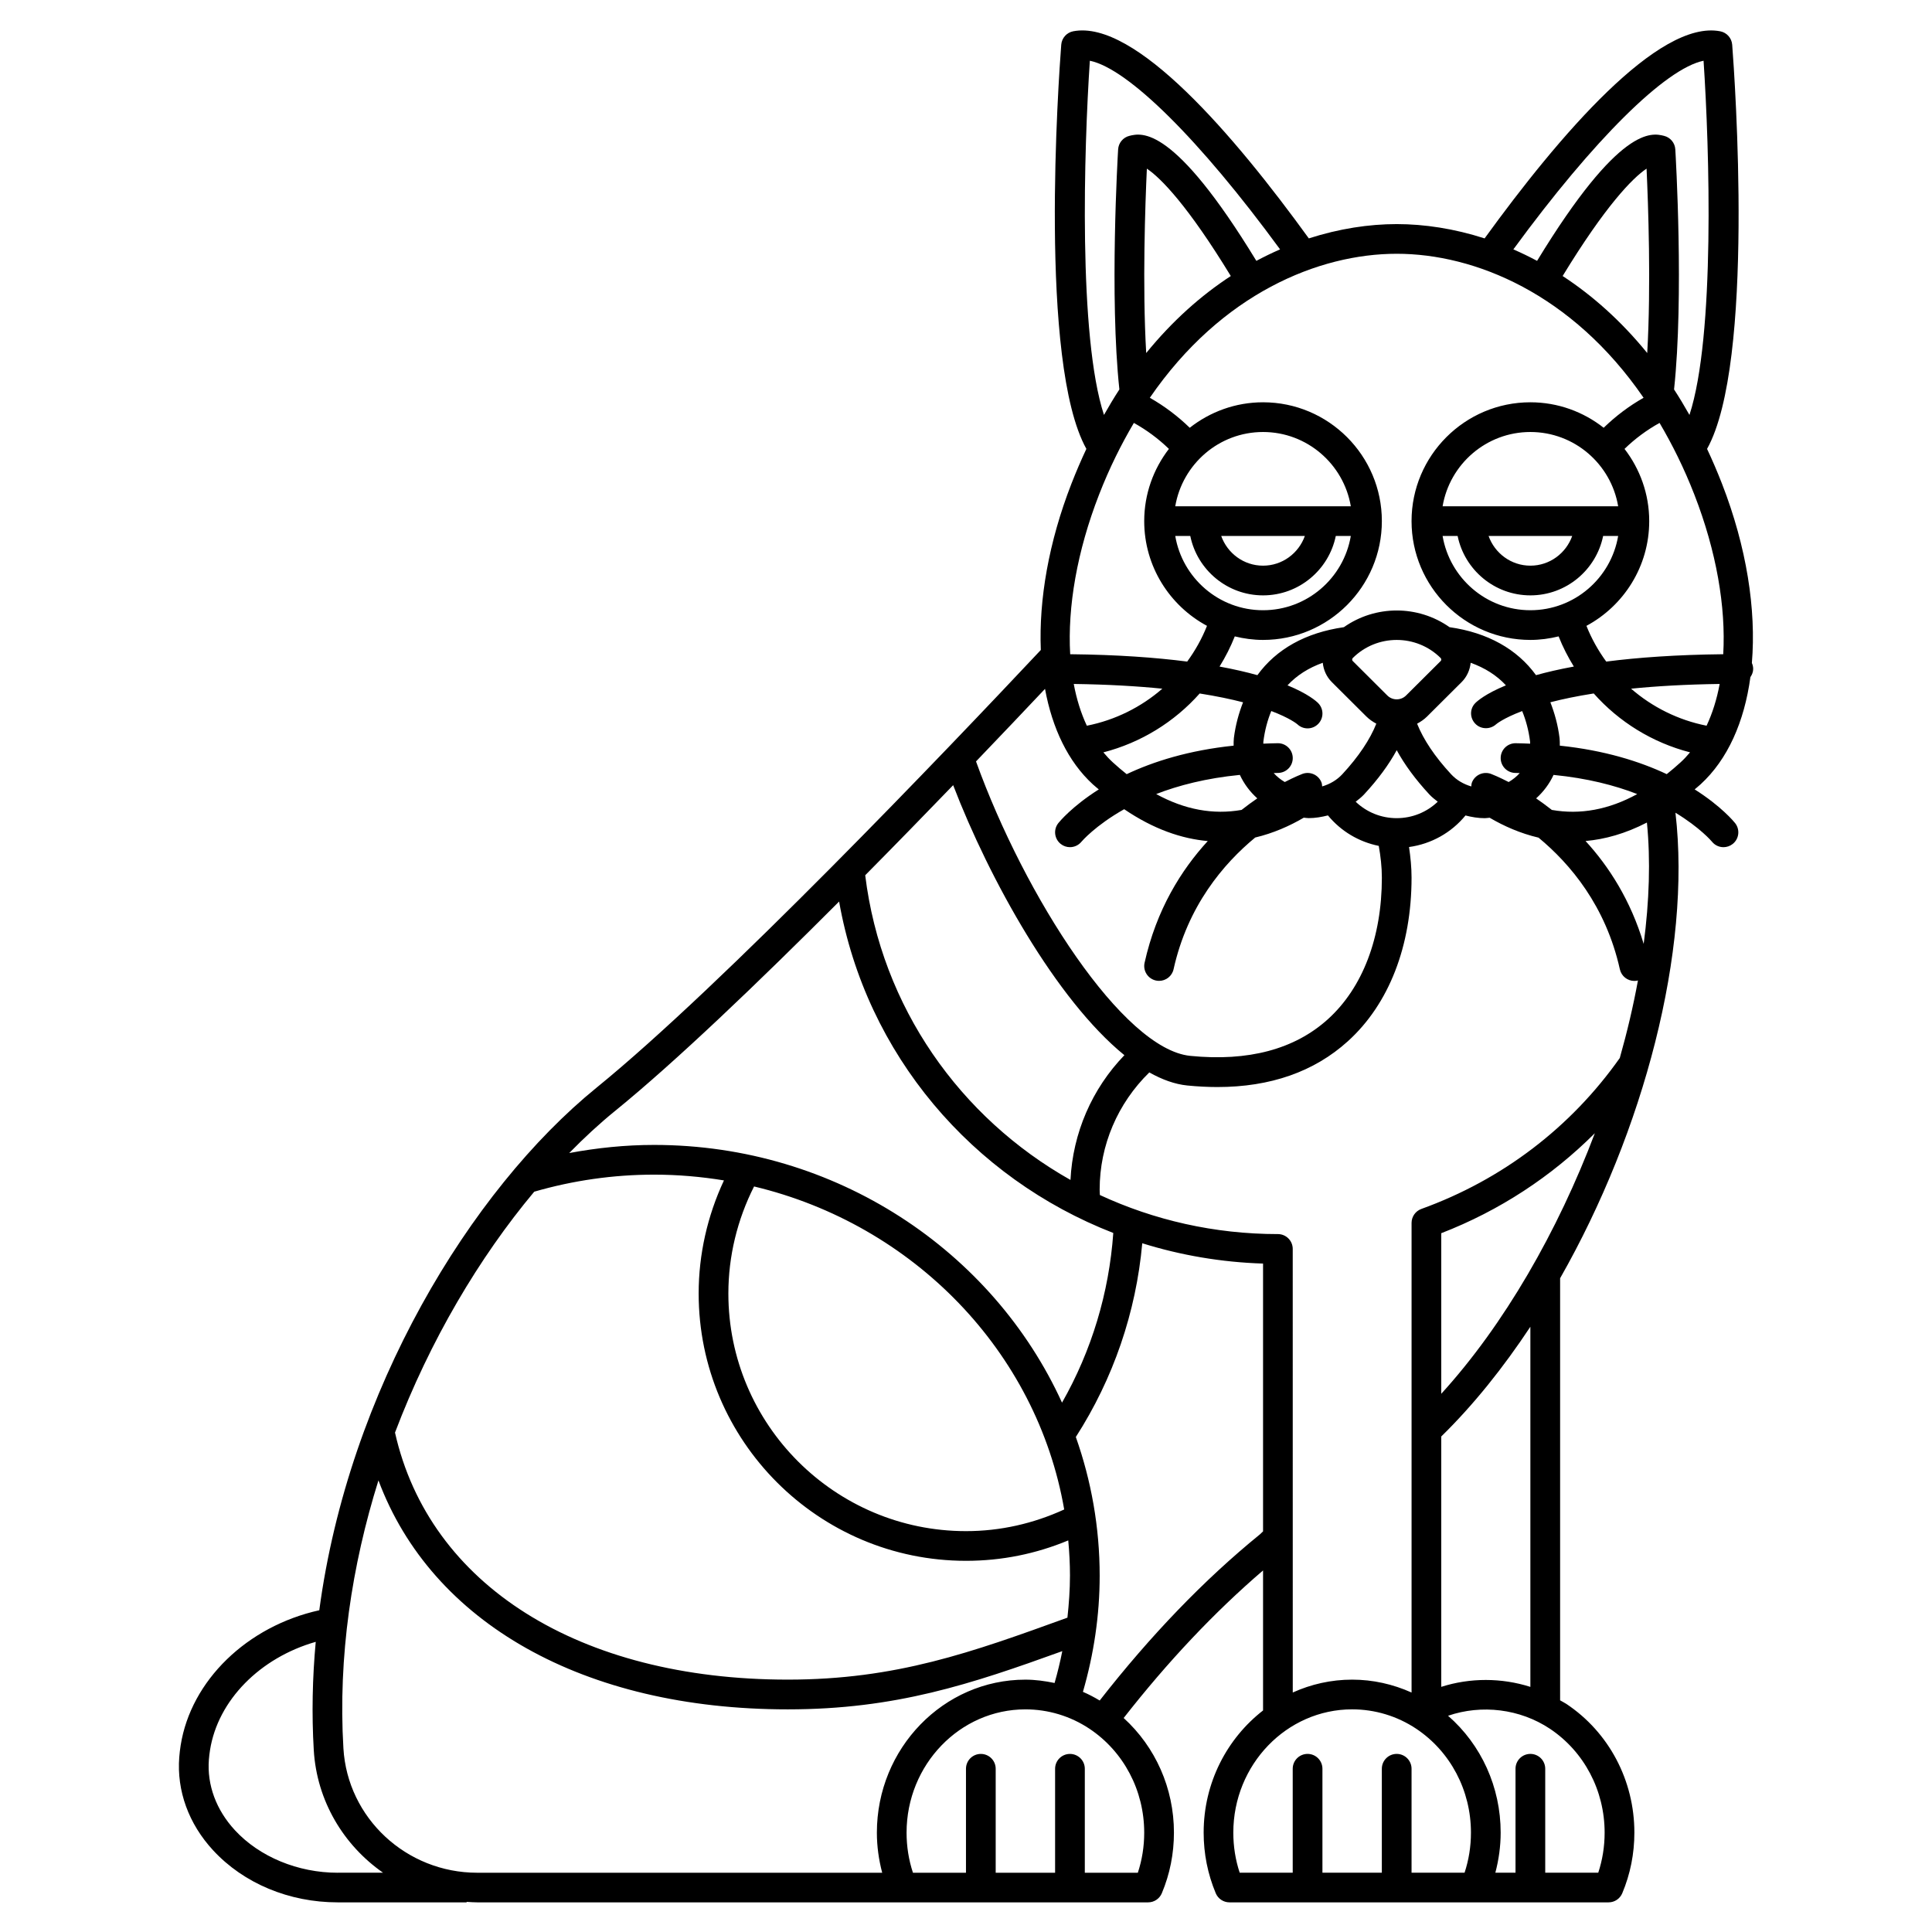
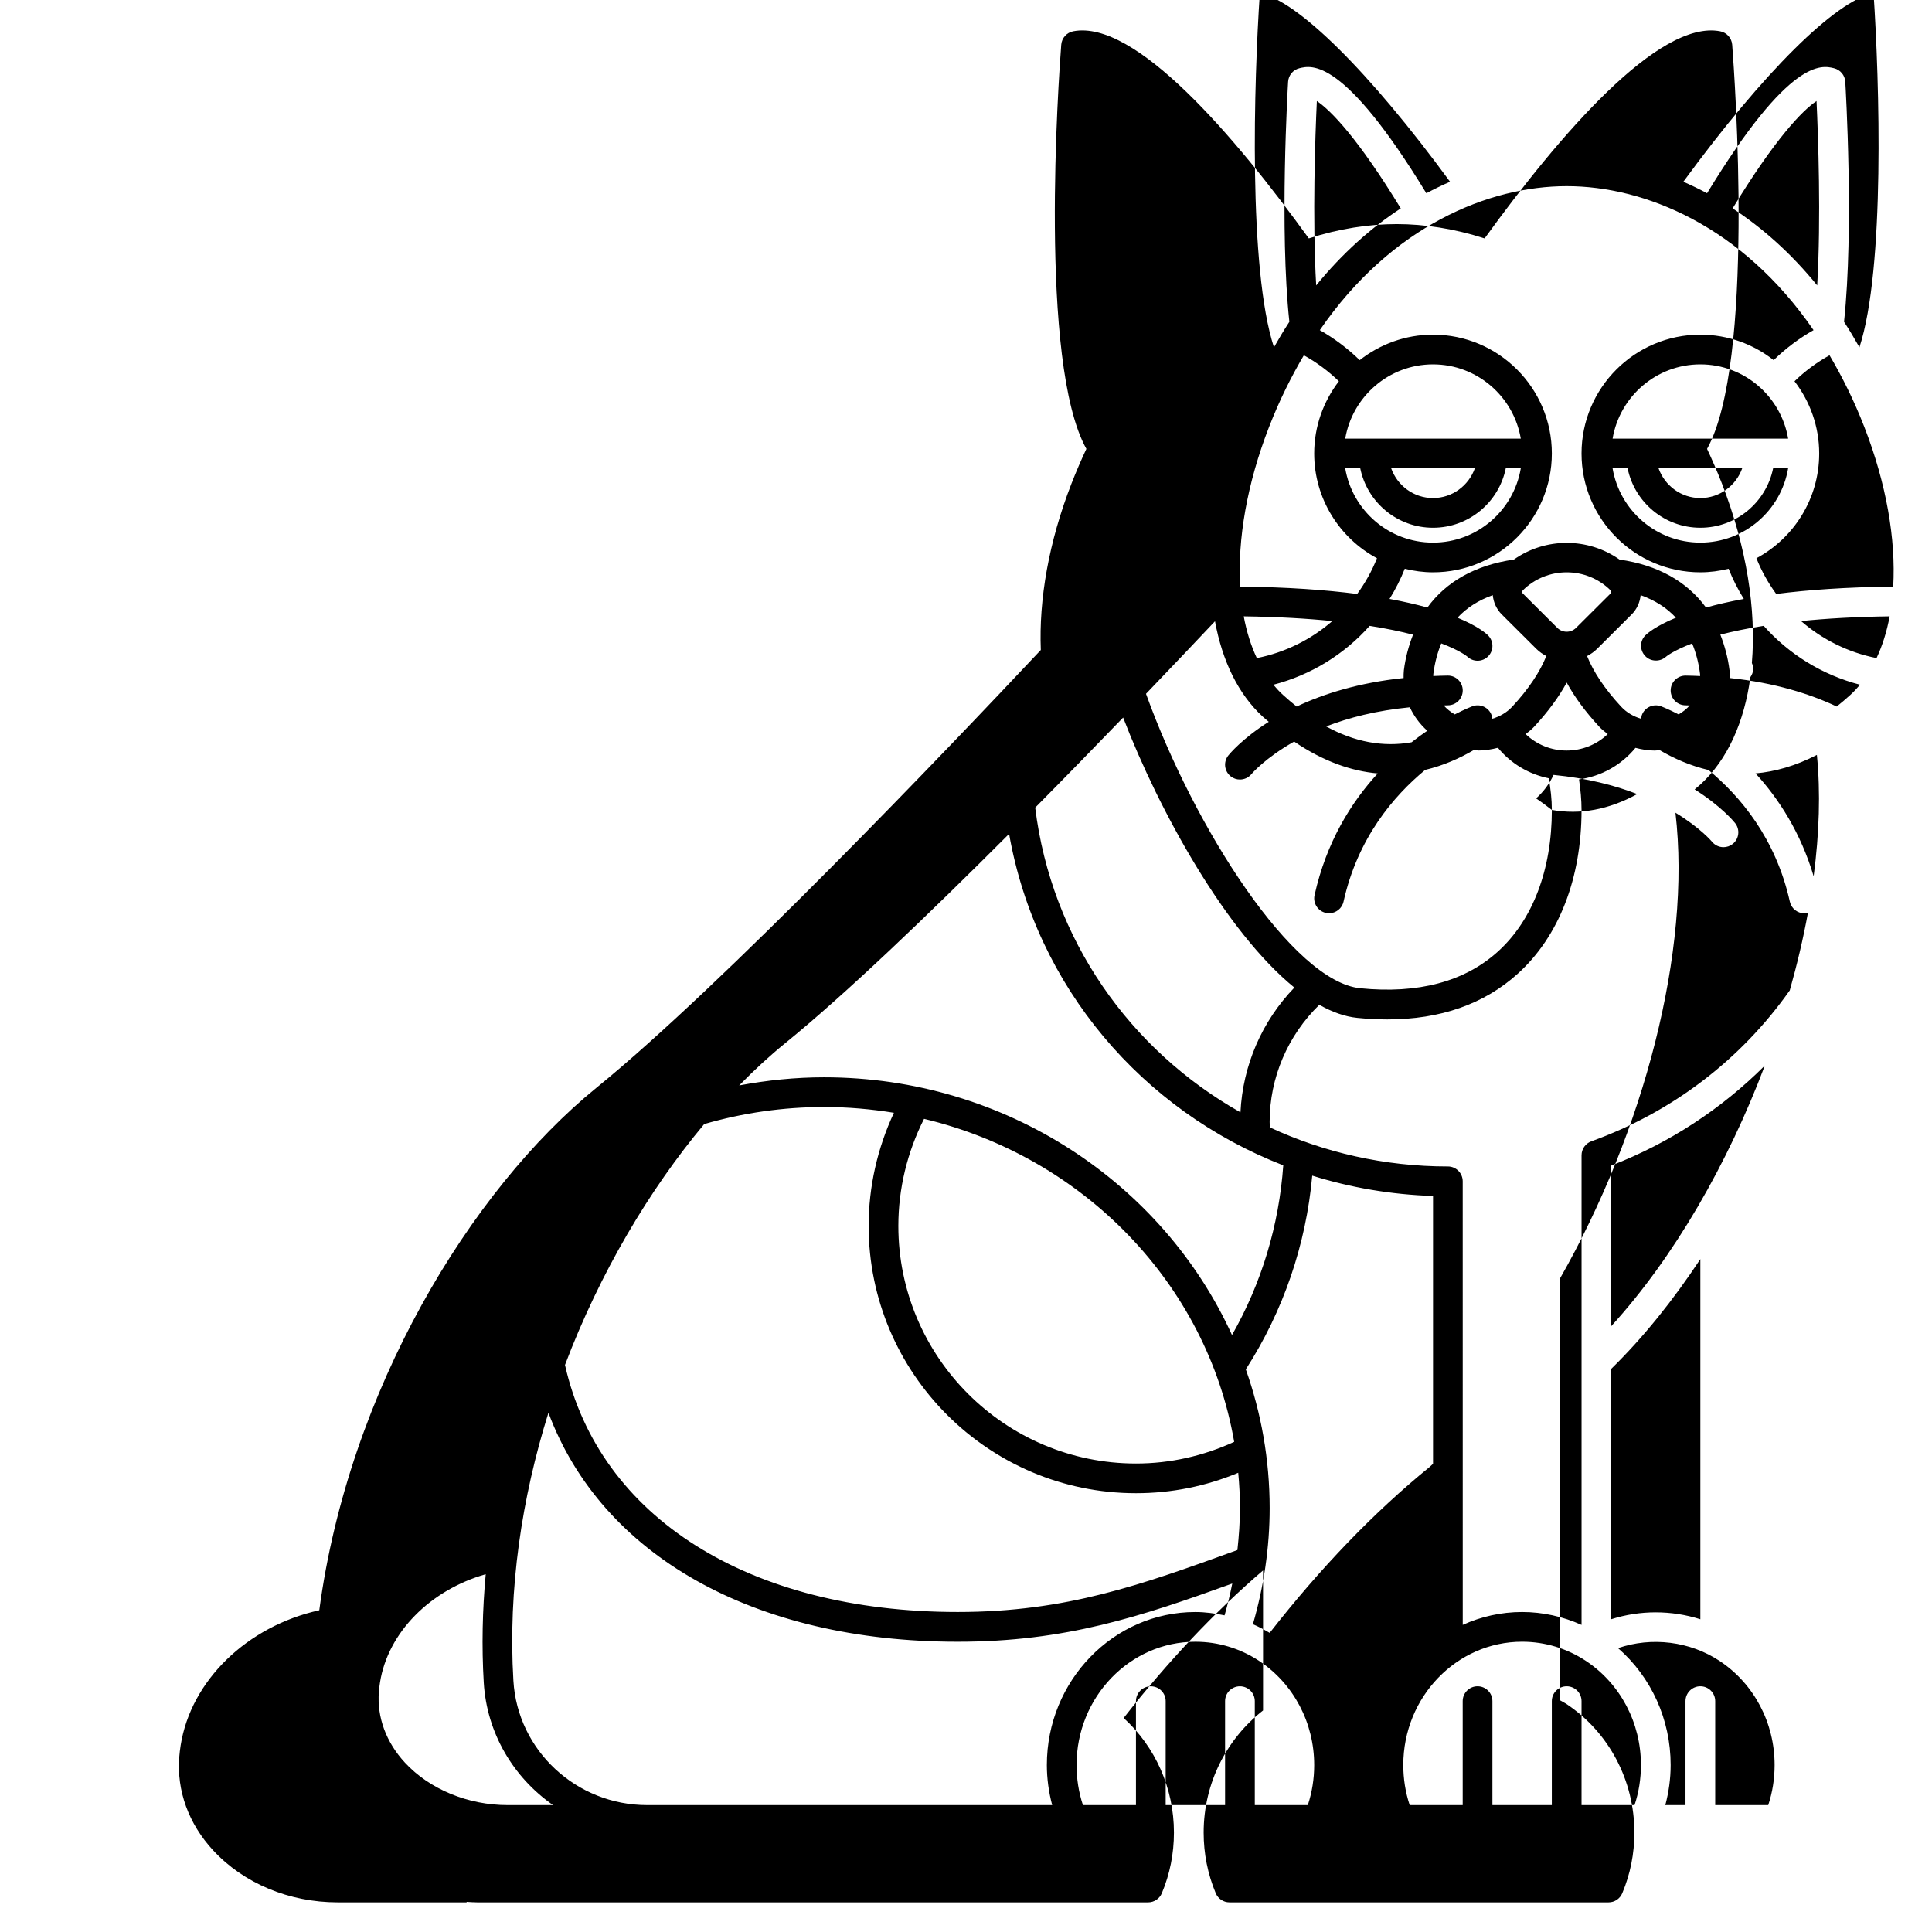
<svg xmlns="http://www.w3.org/2000/svg" fill="#000000" width="800px" height="800px" version="1.1" viewBox="144 144 512 512">
-   <path d="m593.1 353.2c0.527-0.461 1.051-0.867 1.582-1.355 7.16-6.57 11.578-16.516 13.191-28.398 0.426-0.625 0.734-1.344 0.734-2.164 0-0.562-0.125-1.094-0.344-1.578 1.184-14.168-1.387-30.723-7.914-47.504-1.25-3.211-2.574-6.285-3.961-9.238 12.703-22.828 7.336-98.32 6.66-107.11-0.137-1.766-1.438-3.227-3.18-3.562-16.332-3.144-42.641 27.562-62.434 54.887-8.055-2.594-15.965-3.789-23.293-3.789s-15.242 1.195-23.293 3.789c-19.785-27.328-46.047-58.031-62.43-54.891-1.738 0.336-3.043 1.793-3.18 3.562-0.676 8.793-6.043 84.285 6.66 107.11-1.387 2.953-2.707 6.027-3.961 9.234-6.012 15.441-8.648 30.68-8.113 44.062-24.977 26.582-84.414 88.91-117.76 116.01-33.453 27.195-65.688 80.324-73.453 138.47-19.094 4.219-34.016 18.594-36.738 35.805-0.164 1.047-0.289 2.086-0.371 3.129-0.695 8.906 2.492 17.676 8.98 24.691 8.102 8.762 20.133 13.785 33.012 13.785h34.168v-0.133c0.934 0.059 1.859 0.133 2.801 0.133h177.8c1.586 0 3.016-0.949 3.629-2.414 2.133-5.074 3.211-10.484 3.211-16.082 0-11.758-4.914-22.703-13.324-30.359 11.727-14.988 24.074-28.074 36.941-39.105v37.105c-9.535 7.406-15.742 19.133-15.742 32.359 0 5.59 1.078 11 3.207 16.082 0.613 1.461 2.047 2.414 3.629 2.414h100.47c1.586 0 3.016-0.949 3.629-2.414 2.133-5.074 3.211-10.484 3.211-16.082 0-13.816-6.731-26.555-18.02-34.09-0.535-0.355-1.109-0.621-1.66-0.949v-111.86c22.172-38.926 34.828-86.805 30.566-123.37 6.531 3.965 9.578 7.551 9.668 7.664 0.773 0.969 1.91 1.469 3.059 1.469 0.863 0 1.73-0.285 2.457-0.863 1.699-1.359 1.973-3.832 0.613-5.531-0.297-0.375-3.648-4.449-10.707-8.922zm-37.844 5.441c-1.434-1.117-2.832-2.156-4.168-3.062 1.969-1.77 3.539-3.883 4.617-6.219 8.891 0.867 16.27 2.773 22.18 5.078-7.547 4.137-15.102 5.527-22.629 4.203zm-45.047 17.922c0 15.863-5.078 29.191-14.297 37.535-8.824 7.981-21.098 11.25-36.48 9.719-17.766-1.773-43.801-42.059-56.777-78.031 6.879-7.172 13.082-13.711 18.285-19.227 1.926 10.496 6.144 19.305 12.664 25.293 0.531 0.488 1.055 0.891 1.586 1.352-7.062 4.473-10.414 8.547-10.715 8.922-1.355 1.691-1.078 4.148 0.605 5.512 0.727 0.586 1.598 0.871 2.465 0.871 1.148 0 2.281-0.496 3.062-1.453 0.07-0.086 3.633-4.273 11.312-8.609 7.856 5.34 15.305 7.84 22.152 8.441-7.039 7.676-13.621 18.188-16.746 32.262-0.473 2.121 0.867 4.223 2.988 4.695 0.289 0.062 0.574 0.094 0.859 0.094 1.801 0 3.434-1.246 3.836-3.082 3.727-16.777 13.211-27.949 21.633-34.906 4.793-1.137 9.113-3.055 12.871-5.258 0.434 0.027 0.867 0.117 1.301 0.117 1.734 0 3.441-0.297 5.106-0.719 3.449 4.199 8.191 7.004 13.469 8.078 0.492 2.762 0.82 5.566 0.82 8.395zm-136.92-0.609c8.105-8.191 15.98-16.281 23.309-23.875 9.617 25.027 27.312 56.863 45.379 71.559-8.617 8.926-13.672 20.648-14.289 33.059-29.242-16.48-50.094-45.793-54.398-80.742zm120.02-45.645c-0.496-0.496-2.672-2.449-8.105-4.688 2.449-2.641 5.57-4.629 9.344-5.981 0.195 1.934 1.004 3.731 2.402 5.125l9.16 9.121c0.793 0.789 1.691 1.387 2.629 1.895-1.656 4.168-4.68 8.727-9.012 13.398-1.453 1.566-3.316 2.637-5.344 3.231-0.031-0.344-0.039-0.684-0.164-1.02-0.762-2.035-3.035-3.055-5.07-2.301-0.297 0.109-2.07 0.816-4.668 2.156-1.121-0.648-2.109-1.457-2.938-2.375 0.375-0.004 0.727-0.035 1.113-0.035 2.172 0 3.938-1.762 3.938-3.938 0-2.172-1.762-3.938-3.938-3.938-1.34 0-2.582 0.078-3.867 0.117 0.012-0.18-0.004-0.359 0.016-0.535 0.375-3.012 1.105-5.684 2.098-8.113 4.914 1.859 6.766 3.383 6.906 3.504 0.758 0.73 1.738 1.094 2.719 1.094 1.008 0 2.016-0.387 2.781-1.152 1.539-1.539 1.539-4.027 0-5.566zm38.031-5.543c1.395-1.395 2.203-3.191 2.402-5.125 3.769 1.352 6.894 3.332 9.344 5.981-5.438 2.238-7.609 4.191-8.105 4.688-1.508 1.508-1.504 3.914-0.035 5.461 0.762 0.809 1.797 1.207 2.844 1.207 0.961 0 1.926-0.344 2.688-1.031 0.043-0.039 1.863-1.594 6.914-3.508 0.996 2.426 1.723 5.102 2.098 8.109 0.023 0.18 0.004 0.359 0.016 0.535-1.289-0.043-2.535-0.121-3.871-0.121-2.172 0-3.938 1.762-3.938 3.938 0 2.172 1.762 3.938 3.938 3.938 0.387 0 0.734 0.031 1.113 0.035-0.828 0.918-1.816 1.723-2.938 2.375-2.602-1.344-4.371-2.047-4.668-2.156-2.031-0.75-4.301 0.27-5.07 2.301-0.125 0.34-0.133 0.68-0.164 1.023-2.027-0.594-3.894-1.664-5.344-3.231-4.336-4.676-7.359-9.234-9.016-13.398 0.938-0.508 1.84-1.105 2.633-1.895zm-5.555-5.578-9.16 9.121c-1.371 1.367-3.598 1.367-4.969 0l-9.156-9.121c-0.137-0.137-0.164-0.289-0.164-0.402 0-0.152 0.055-0.289 0.164-0.402 3.207-3.195 7.426-4.793 11.645-4.793 4.215 0 8.43 1.598 11.645 4.793 0.105 0.117 0.16 0.25 0.16 0.402 0 0.113-0.027 0.266-0.164 0.402zm-75.383 35.246c5.906-2.301 13.285-4.211 22.176-5.078 1.082 2.34 2.648 4.449 4.617 6.219-1.336 0.902-2.731 1.941-4.164 3.059-7.523 1.328-15.078-0.062-22.629-4.199zm20.59-14.855c-0.082 0.68-0.066 1.355-0.07 2.027-11.871 1.234-21.254 4.203-28.34 7.555-1.215-0.973-2.434-1.992-3.648-3.109-0.898-0.824-1.734-1.715-2.527-2.668 9.957-2.57 18.828-8.062 25.523-15.605 4.523 0.711 8.324 1.516 11.492 2.336-1.125 2.894-2 6.008-2.43 9.465zm-38.969-3.258c-1.551-3.312-2.715-7.019-3.469-11.066 9.082 0.125 16.852 0.586 23.477 1.254-5.625 4.887-12.492 8.328-20.008 9.812zm82.121 24.5c-4.129 0-7.984-1.582-10.875-4.356 0.77-0.605 1.551-1.203 2.227-1.934 3.699-3.988 6.57-7.902 8.648-11.723 2.078 3.816 4.953 7.734 8.648 11.723 0.672 0.727 1.457 1.324 2.223 1.93-2.894 2.773-6.75 4.359-10.871 4.359zm43.223-19.215c-0.008-0.672 0.012-1.348-0.07-2.027-0.43-3.457-1.305-6.57-2.434-9.473 3.168-0.82 6.969-1.621 11.492-2.332 6.695 7.547 15.566 13.035 25.523 15.605-0.793 0.953-1.629 1.848-2.527 2.668-1.215 1.113-2.434 2.133-3.648 3.109-7.086-3.344-16.465-6.312-28.336-7.551zm18.887-15.098c6.629-0.668 14.398-1.129 23.477-1.254-0.75 4.051-1.918 7.758-3.469 11.066-7.516-1.484-14.383-4.926-20.008-9.812zm24.422-9.133c-12.484 0.133-22.688 0.879-31.008 1.949-2.117-2.902-3.898-6.07-5.246-9.469 9.891-5.312 16.637-15.762 16.637-27.754 0-7.203-2.457-13.828-6.543-19.141 2.773-2.691 5.906-5.016 9.285-6.883 3.367 5.711 6.488 11.969 9.215 18.98 5.863 15.059 8.375 29.785 7.66 42.316zm-27.848-39.211h-46.523c1.883-11.152 11.578-19.68 23.262-19.68s21.379 8.527 23.262 19.68zm-12.176 7.871c-1.629 4.57-5.961 7.871-11.082 7.871-5.125 0-9.453-3.301-11.082-7.871zm-30.367 0c1.832 8.969 9.777 15.742 19.281 15.742s17.453-6.773 19.281-15.742h3.981c-1.883 11.152-11.578 19.68-23.262 19.68s-21.375-8.531-23.262-19.68zm50.246-48.48c-6.949-8.543-14.559-15.273-22.418-20.41 11.289-18.508 18.5-25.961 22.242-28.453 0.434 9.328 1.215 30.965 0.176 48.863zm14.93-77.461c1.566 23.309 3.078 73.039-3.738 93.867-1.324-2.34-2.676-4.606-4.082-6.758 2.633-24.477 0.43-61.992 0.332-63.617-0.102-1.723-1.316-3.176-2.992-3.586-3.238-0.797-11.711-2.867-33.641 33.129-2.09-1.117-4.184-2.133-6.285-3.043 21.332-29.145 40.316-47.926 50.406-49.992zm-15.895 89.32c-3.844 2.176-7.406 4.863-10.578 7.949-5.356-4.215-12.09-6.754-19.426-6.754-17.363 0-31.488 14.125-31.488 31.488s14.125 31.488 31.488 31.488c2.586 0 5.086-0.348 7.488-0.938 1.105 2.805 2.477 5.473 4.035 7.996-3.856 0.707-7.176 1.484-10.027 2.277-5.019-6.906-12.801-11.266-22.914-12.711-8.375-5.898-19.629-5.902-28.008 0-10.117 1.449-17.898 5.801-22.914 12.711-2.859-0.797-6.172-1.57-10.027-2.277 1.559-2.527 2.926-5.191 4.035-7.996 2.406 0.59 4.91 0.938 7.488 0.938 17.363 0 31.488-14.125 31.488-31.488s-14.125-31.488-31.488-31.488c-7.328 0-14.066 2.539-19.426 6.754-3.172-3.086-6.731-5.769-10.578-7.949 18.969-27.617 44.781-38.164 65.426-38.164 20.648 0 46.457 10.547 65.426 38.164zm-100.85 9.07c11.68 0 21.375 8.531 23.262 19.68h-46.523c1.887-11.152 11.582-19.68 23.262-19.68zm11.082 27.551c-1.629 4.57-5.961 7.871-11.082 7.871-5.125 0-9.453-3.301-11.082-7.871zm-30.363 0c1.832 8.969 9.777 15.742 19.281 15.742s17.453-6.773 19.281-15.742h3.981c-1.883 11.152-11.578 19.68-23.262 19.68s-21.375-8.531-23.262-19.68zm-11.504-97.34c3.742 2.492 10.953 9.941 22.242 28.453-7.863 5.137-15.469 11.867-22.418 20.41-1.039-17.895-0.258-39.539 0.176-48.863zm-15.109-28.602c10.086 2.07 29.07 20.848 50.41 49.992-2.098 0.91-4.191 1.93-6.285 3.043-21.93-36-30.398-33.926-33.641-33.129-1.676 0.41-2.887 1.867-2.992 3.586-0.098 1.621-2.301 39.141 0.332 63.617-1.406 2.152-2.758 4.422-4.082 6.758-6.82-20.824-5.309-70.559-3.742-93.867zm2.449 114.96c2.727-7.012 5.848-13.27 9.215-18.977 3.379 1.871 6.512 4.191 9.285 6.883-4.086 5.316-6.543 11.938-6.543 19.141 0 11.992 6.746 22.438 16.637 27.754-1.352 3.406-3.133 6.57-5.246 9.469-8.32-1.074-18.523-1.82-31.008-1.949-0.715-12.527 1.797-27.254 7.66-42.32zm-128.24 163.33c16.055-13.047 38.02-34.109 59.34-55.469 7.164 40.574 35.281 73.301 72.66 87.832-1.121 15.859-5.75 31.215-13.586 44.969-18.309-40.168-59.859-68.301-108.11-68.301-7.594 0-15.105 0.777-22.492 2.152 4.012-4.098 8.086-7.856 12.184-11.184zm120.52 123.18c0 3.734-0.277 7.441-0.672 11.133l-0.07 0.023c-25.297 9.16-45.277 16.395-74.039 16.395-55.297 0-95.012-25.066-104.09-65.469 9.273-24.457 22.367-46.469 36.895-63.836 10.266-2.977 20.945-4.519 31.766-4.519 6.309 0 12.484 0.543 18.512 1.527-4.383 9.371-6.703 19.621-6.703 29.965 0 39.066 31.785 70.848 70.848 70.848 9.43 0 18.52-1.836 27.098-5.41 0.289 3.082 0.457 6.191 0.457 9.344zm-83.715-103.14c42.25 10.094 74.941 43.742 82.188 85.602-8.199 3.742-16.922 5.738-26.023 5.738-34.723 0-62.977-28.254-62.977-62.977 0-9.84 2.363-19.574 6.812-28.363zm-110.34 181.87c-10.531 0-20.711-4.207-27.23-11.258-4.984-5.383-7.434-12.039-6.91-18.723 0.066-0.836 0.164-1.676 0.301-2.523 2.098-13.266 13.32-24.496 28.016-28.688-0.871 9.488-1.09 19.086-0.52 28.699 0.805 13.488 7.914 25.199 18.363 32.488h-12.02zm1.512-32.957c-1.449-24.309 2.231-48.496 9.285-71.02 14.086 37.719 54.332 60.68 108.47 60.68 28.594 0 48.566-6.699 72.754-15.43-0.562 2.844-1.242 5.652-2.043 8.438-2.539-0.52-5.109-0.883-7.734-0.883-21.703 0-39.359 18.188-39.359 40.543 0 3.633 0.504 7.184 1.41 10.625l-107.32 0.004c-18.781 0-34.363-14.477-35.461-32.957zm212.22 22.332c0 3.668-0.57 7.227-1.691 10.625h-14.051v-27.551c0-2.176-1.762-3.938-3.938-3.938-2.172 0-3.938 1.758-3.938 3.938v27.551h-15.742v-27.551c0-2.176-1.762-3.938-3.938-3.938-2.172 0-3.938 1.758-3.938 3.938v27.551h-14.051c-1.125-3.398-1.691-6.961-1.691-10.625 0-18.016 14.125-32.672 31.488-32.672 6.047 0 11.918 1.773 16.98 5.137 9.086 6.062 14.508 16.359 14.508 27.535zm30.637-79.027c-14.738 11.98-28.992 26.797-42.434 44.008-1.445-0.863-2.918-1.641-4.445-2.297 2.891-9.984 4.438-20.305 4.438-30.777 0-12.859-2.242-25.219-6.32-36.762 9.934-15.453 15.961-33.047 17.605-51.34 10.156 3.168 20.895 5.031 32.012 5.383v70.973zm4.789-79.598c-16.852 0-32.848-3.711-47.172-10.352-0.02-0.484-0.062-0.961-0.062-1.457 0-11.73 4.793-22.863 13.16-31.035 3.394 1.91 6.762 3.133 10.062 3.465 2.742 0.273 5.406 0.41 7.984 0.41 14.051 0 25.652-4.062 34.559-12.125 10.898-9.852 16.891-25.258 16.891-43.371 0-2.723-0.273-5.43-0.668-8.109 5.871-0.812 11.191-3.769 14.961-8.363 1.664 0.43 3.371 0.719 5.106 0.719 0.434 0 0.867-0.09 1.301-0.117 3.769 2.211 8.121 4.141 12.957 5.277 8.391 6.938 17.812 18.094 21.547 34.887 0.41 1.836 2.035 3.082 3.836 3.082 0.285 0 0.57-0.031 0.859-0.094 0.039-0.008 0.062-0.035 0.102-0.043-1.242 6.773-2.859 13.656-4.816 20.562-13 18.422-31.145 32.254-52.582 40-1.559 0.566-2.598 2.047-2.598 3.699v124.46c-4.941-2.219-10.277-3.418-15.742-3.418-5.598 0-10.918 1.227-15.742 3.41l-0.008-117.55c0-2.176-1.762-3.938-3.934-3.938zm83.996-26.734c-9.816 25.977-24.035 50.777-40.703 69.055v-42.555c15.457-5.984 29.203-15.02 40.703-26.5zm-35.043 195.98h-13.531v-27.551c0-2.176-1.762-3.938-3.938-3.938-2.172 0-3.938 1.758-3.938 3.938v27.551h-15.742v-27.551c0-2.176-1.762-3.938-3.938-3.938-2.172 0-3.938 1.758-3.938 3.938v27.551h-14.051c-1.125-3.398-1.691-6.961-1.691-10.625 0-18.016 14.125-32.672 31.488-32.672 6.047 0 11.918 1.773 16.98 5.137 9.086 6.062 14.508 16.359 14.508 27.535 0 3.668-0.57 7.227-1.691 10.625zm37.637-10.625c0 3.668-0.57 7.227-1.691 10.625h-14.051v-27.551c0-2.176-1.762-3.938-3.938-3.938-2.172 0-3.938 1.758-3.938 3.938v27.551h-5.344c0.906-3.441 1.41-6.988 1.41-10.625 0-12.059-5.133-23.297-13.945-30.973 8.902-3.047 19.039-1.848 26.988 3.438 9.086 6.062 14.508 16.359 14.508 27.535zm-19.68-38.625c-7.652-2.434-15.961-2.449-23.617-0.008v-66.352c8.512-8.324 16.426-18.215 23.617-29.082zm30.027-196.9c-3.457-11.582-9.234-20.539-15.406-27.266 5.113-0.445 10.559-1.949 16.266-4.894 0.984 9.93 0.633 20.809-0.859 32.16z" />
+   <path d="m593.1 353.2c0.527-0.461 1.051-0.867 1.582-1.355 7.16-6.57 11.578-16.516 13.191-28.398 0.426-0.625 0.734-1.344 0.734-2.164 0-0.562-0.125-1.094-0.344-1.578 1.184-14.168-1.387-30.723-7.914-47.504-1.25-3.211-2.574-6.285-3.961-9.238 12.703-22.828 7.336-98.32 6.66-107.11-0.137-1.766-1.438-3.227-3.18-3.562-16.332-3.144-42.641 27.562-62.434 54.887-8.055-2.594-15.965-3.789-23.293-3.789s-15.242 1.195-23.293 3.789c-19.785-27.328-46.047-58.031-62.43-54.891-1.738 0.336-3.043 1.793-3.18 3.562-0.676 8.793-6.043 84.285 6.66 107.11-1.387 2.953-2.707 6.027-3.961 9.234-6.012 15.441-8.648 30.68-8.113 44.062-24.977 26.582-84.414 88.91-117.76 116.01-33.453 27.195-65.688 80.324-73.453 138.47-19.094 4.219-34.016 18.594-36.738 35.805-0.164 1.047-0.289 2.086-0.371 3.129-0.695 8.906 2.492 17.676 8.98 24.691 8.102 8.762 20.133 13.785 33.012 13.785h34.168v-0.133c0.934 0.059 1.859 0.133 2.801 0.133h177.8c1.586 0 3.016-0.949 3.629-2.414 2.133-5.074 3.211-10.484 3.211-16.082 0-11.758-4.914-22.703-13.324-30.359 11.727-14.988 24.074-28.074 36.941-39.105v37.105c-9.535 7.406-15.742 19.133-15.742 32.359 0 5.59 1.078 11 3.207 16.082 0.613 1.461 2.047 2.414 3.629 2.414h100.47c1.586 0 3.016-0.949 3.629-2.414 2.133-5.074 3.211-10.484 3.211-16.082 0-13.816-6.731-26.555-18.02-34.09-0.535-0.355-1.109-0.621-1.66-0.949v-111.86c22.172-38.926 34.828-86.805 30.566-123.37 6.531 3.965 9.578 7.551 9.668 7.664 0.773 0.969 1.91 1.469 3.059 1.469 0.863 0 1.73-0.285 2.457-0.863 1.699-1.359 1.973-3.832 0.613-5.531-0.297-0.375-3.648-4.449-10.707-8.922zm-37.844 5.441c-1.434-1.117-2.832-2.156-4.168-3.062 1.969-1.77 3.539-3.883 4.617-6.219 8.891 0.867 16.27 2.773 22.18 5.078-7.547 4.137-15.102 5.527-22.629 4.203zc0 15.863-5.078 29.191-14.297 37.535-8.824 7.981-21.098 11.25-36.48 9.719-17.766-1.773-43.801-42.059-56.777-78.031 6.879-7.172 13.082-13.711 18.285-19.227 1.926 10.496 6.144 19.305 12.664 25.293 0.531 0.488 1.055 0.891 1.586 1.352-7.062 4.473-10.414 8.547-10.715 8.922-1.355 1.691-1.078 4.148 0.605 5.512 0.727 0.586 1.598 0.871 2.465 0.871 1.148 0 2.281-0.496 3.062-1.453 0.07-0.086 3.633-4.273 11.312-8.609 7.856 5.34 15.305 7.84 22.152 8.441-7.039 7.676-13.621 18.188-16.746 32.262-0.473 2.121 0.867 4.223 2.988 4.695 0.289 0.062 0.574 0.094 0.859 0.094 1.801 0 3.434-1.246 3.836-3.082 3.727-16.777 13.211-27.949 21.633-34.906 4.793-1.137 9.113-3.055 12.871-5.258 0.434 0.027 0.867 0.117 1.301 0.117 1.734 0 3.441-0.297 5.106-0.719 3.449 4.199 8.191 7.004 13.469 8.078 0.492 2.762 0.82 5.566 0.82 8.395zm-136.92-0.609c8.105-8.191 15.98-16.281 23.309-23.875 9.617 25.027 27.312 56.863 45.379 71.559-8.617 8.926-13.672 20.648-14.289 33.059-29.242-16.48-50.094-45.793-54.398-80.742zm120.02-45.645c-0.496-0.496-2.672-2.449-8.105-4.688 2.449-2.641 5.57-4.629 9.344-5.981 0.195 1.934 1.004 3.731 2.402 5.125l9.16 9.121c0.793 0.789 1.691 1.387 2.629 1.895-1.656 4.168-4.68 8.727-9.012 13.398-1.453 1.566-3.316 2.637-5.344 3.231-0.031-0.344-0.039-0.684-0.164-1.02-0.762-2.035-3.035-3.055-5.07-2.301-0.297 0.109-2.07 0.816-4.668 2.156-1.121-0.648-2.109-1.457-2.938-2.375 0.375-0.004 0.727-0.035 1.113-0.035 2.172 0 3.938-1.762 3.938-3.938 0-2.172-1.762-3.938-3.938-3.938-1.34 0-2.582 0.078-3.867 0.117 0.012-0.18-0.004-0.359 0.016-0.535 0.375-3.012 1.105-5.684 2.098-8.113 4.914 1.859 6.766 3.383 6.906 3.504 0.758 0.73 1.738 1.094 2.719 1.094 1.008 0 2.016-0.387 2.781-1.152 1.539-1.539 1.539-4.027 0-5.566zm38.031-5.543c1.395-1.395 2.203-3.191 2.402-5.125 3.769 1.352 6.894 3.332 9.344 5.981-5.438 2.238-7.609 4.191-8.105 4.688-1.508 1.508-1.504 3.914-0.035 5.461 0.762 0.809 1.797 1.207 2.844 1.207 0.961 0 1.926-0.344 2.688-1.031 0.043-0.039 1.863-1.594 6.914-3.508 0.996 2.426 1.723 5.102 2.098 8.109 0.023 0.18 0.004 0.359 0.016 0.535-1.289-0.043-2.535-0.121-3.871-0.121-2.172 0-3.938 1.762-3.938 3.938 0 2.172 1.762 3.938 3.938 3.938 0.387 0 0.734 0.031 1.113 0.035-0.828 0.918-1.816 1.723-2.938 2.375-2.602-1.344-4.371-2.047-4.668-2.156-2.031-0.75-4.301 0.27-5.07 2.301-0.125 0.34-0.133 0.68-0.164 1.023-2.027-0.594-3.894-1.664-5.344-3.231-4.336-4.676-7.359-9.234-9.016-13.398 0.938-0.508 1.84-1.105 2.633-1.895zm-5.555-5.578-9.16 9.121c-1.371 1.367-3.598 1.367-4.969 0l-9.156-9.121c-0.137-0.137-0.164-0.289-0.164-0.402 0-0.152 0.055-0.289 0.164-0.402 3.207-3.195 7.426-4.793 11.645-4.793 4.215 0 8.43 1.598 11.645 4.793 0.105 0.117 0.16 0.25 0.16 0.402 0 0.113-0.027 0.266-0.164 0.402zm-75.383 35.246c5.906-2.301 13.285-4.211 22.176-5.078 1.082 2.34 2.648 4.449 4.617 6.219-1.336 0.902-2.731 1.941-4.164 3.059-7.523 1.328-15.078-0.062-22.629-4.199zm20.59-14.855c-0.082 0.68-0.066 1.355-0.07 2.027-11.871 1.234-21.254 4.203-28.34 7.555-1.215-0.973-2.434-1.992-3.648-3.109-0.898-0.824-1.734-1.715-2.527-2.668 9.957-2.57 18.828-8.062 25.523-15.605 4.523 0.711 8.324 1.516 11.492 2.336-1.125 2.894-2 6.008-2.43 9.465zm-38.969-3.258c-1.551-3.312-2.715-7.019-3.469-11.066 9.082 0.125 16.852 0.586 23.477 1.254-5.625 4.887-12.492 8.328-20.008 9.812zm82.121 24.5c-4.129 0-7.984-1.582-10.875-4.356 0.77-0.605 1.551-1.203 2.227-1.934 3.699-3.988 6.57-7.902 8.648-11.723 2.078 3.816 4.953 7.734 8.648 11.723 0.672 0.727 1.457 1.324 2.223 1.93-2.894 2.773-6.75 4.359-10.871 4.359zm43.223-19.215c-0.008-0.672 0.012-1.348-0.07-2.027-0.43-3.457-1.305-6.57-2.434-9.473 3.168-0.82 6.969-1.621 11.492-2.332 6.695 7.547 15.566 13.035 25.523 15.605-0.793 0.953-1.629 1.848-2.527 2.668-1.215 1.113-2.434 2.133-3.648 3.109-7.086-3.344-16.465-6.312-28.336-7.551zm18.887-15.098c6.629-0.668 14.398-1.129 23.477-1.254-0.75 4.051-1.918 7.758-3.469 11.066-7.516-1.484-14.383-4.926-20.008-9.812zm24.422-9.133c-12.484 0.133-22.688 0.879-31.008 1.949-2.117-2.902-3.898-6.07-5.246-9.469 9.891-5.312 16.637-15.762 16.637-27.754 0-7.203-2.457-13.828-6.543-19.141 2.773-2.691 5.906-5.016 9.285-6.883 3.367 5.711 6.488 11.969 9.215 18.98 5.863 15.059 8.375 29.785 7.66 42.316zm-27.848-39.211h-46.523c1.883-11.152 11.578-19.68 23.262-19.68s21.379 8.527 23.262 19.68zm-12.176 7.871c-1.629 4.57-5.961 7.871-11.082 7.871-5.125 0-9.453-3.301-11.082-7.871zm-30.367 0c1.832 8.969 9.777 15.742 19.281 15.742s17.453-6.773 19.281-15.742h3.981c-1.883 11.152-11.578 19.68-23.262 19.68s-21.375-8.531-23.262-19.68zm50.246-48.48c-6.949-8.543-14.559-15.273-22.418-20.41 11.289-18.508 18.5-25.961 22.242-28.453 0.434 9.328 1.215 30.965 0.176 48.863zm14.93-77.461c1.566 23.309 3.078 73.039-3.738 93.867-1.324-2.34-2.676-4.606-4.082-6.758 2.633-24.477 0.43-61.992 0.332-63.617-0.102-1.723-1.316-3.176-2.992-3.586-3.238-0.797-11.711-2.867-33.641 33.129-2.09-1.117-4.184-2.133-6.285-3.043 21.332-29.145 40.316-47.926 50.406-49.992zm-15.895 89.32c-3.844 2.176-7.406 4.863-10.578 7.949-5.356-4.215-12.09-6.754-19.426-6.754-17.363 0-31.488 14.125-31.488 31.488s14.125 31.488 31.488 31.488c2.586 0 5.086-0.348 7.488-0.938 1.105 2.805 2.477 5.473 4.035 7.996-3.856 0.707-7.176 1.484-10.027 2.277-5.019-6.906-12.801-11.266-22.914-12.711-8.375-5.898-19.629-5.902-28.008 0-10.117 1.449-17.898 5.801-22.914 12.711-2.859-0.797-6.172-1.57-10.027-2.277 1.559-2.527 2.926-5.191 4.035-7.996 2.406 0.59 4.91 0.938 7.488 0.938 17.363 0 31.488-14.125 31.488-31.488s-14.125-31.488-31.488-31.488c-7.328 0-14.066 2.539-19.426 6.754-3.172-3.086-6.731-5.769-10.578-7.949 18.969-27.617 44.781-38.164 65.426-38.164 20.648 0 46.457 10.547 65.426 38.164zm-100.85 9.07c11.68 0 21.375 8.531 23.262 19.68h-46.523c1.887-11.152 11.582-19.68 23.262-19.68zm11.082 27.551c-1.629 4.57-5.961 7.871-11.082 7.871-5.125 0-9.453-3.301-11.082-7.871zm-30.363 0c1.832 8.969 9.777 15.742 19.281 15.742s17.453-6.773 19.281-15.742h3.981c-1.883 11.152-11.578 19.68-23.262 19.68s-21.375-8.531-23.262-19.68zm-11.504-97.34c3.742 2.492 10.953 9.941 22.242 28.453-7.863 5.137-15.469 11.867-22.418 20.41-1.039-17.895-0.258-39.539 0.176-48.863zm-15.109-28.602c10.086 2.07 29.07 20.848 50.41 49.992-2.098 0.91-4.191 1.93-6.285 3.043-21.93-36-30.398-33.926-33.641-33.129-1.676 0.41-2.887 1.867-2.992 3.586-0.098 1.621-2.301 39.141 0.332 63.617-1.406 2.152-2.758 4.422-4.082 6.758-6.82-20.824-5.309-70.559-3.742-93.867zm2.449 114.96c2.727-7.012 5.848-13.27 9.215-18.977 3.379 1.871 6.512 4.191 9.285 6.883-4.086 5.316-6.543 11.938-6.543 19.141 0 11.992 6.746 22.438 16.637 27.754-1.352 3.406-3.133 6.57-5.246 9.469-8.32-1.074-18.523-1.82-31.008-1.949-0.715-12.527 1.797-27.254 7.66-42.32zm-128.24 163.33c16.055-13.047 38.02-34.109 59.34-55.469 7.164 40.574 35.281 73.301 72.66 87.832-1.121 15.859-5.75 31.215-13.586 44.969-18.309-40.168-59.859-68.301-108.11-68.301-7.594 0-15.105 0.777-22.492 2.152 4.012-4.098 8.086-7.856 12.184-11.184zm120.52 123.18c0 3.734-0.277 7.441-0.672 11.133l-0.07 0.023c-25.297 9.16-45.277 16.395-74.039 16.395-55.297 0-95.012-25.066-104.09-65.469 9.273-24.457 22.367-46.469 36.895-63.836 10.266-2.977 20.945-4.519 31.766-4.519 6.309 0 12.484 0.543 18.512 1.527-4.383 9.371-6.703 19.621-6.703 29.965 0 39.066 31.785 70.848 70.848 70.848 9.43 0 18.52-1.836 27.098-5.41 0.289 3.082 0.457 6.191 0.457 9.344zm-83.715-103.14c42.25 10.094 74.941 43.742 82.188 85.602-8.199 3.742-16.922 5.738-26.023 5.738-34.723 0-62.977-28.254-62.977-62.977 0-9.84 2.363-19.574 6.812-28.363zm-110.34 181.87c-10.531 0-20.711-4.207-27.23-11.258-4.984-5.383-7.434-12.039-6.91-18.723 0.066-0.836 0.164-1.676 0.301-2.523 2.098-13.266 13.32-24.496 28.016-28.688-0.871 9.488-1.09 19.086-0.52 28.699 0.805 13.488 7.914 25.199 18.363 32.488h-12.02zm1.512-32.957c-1.449-24.309 2.231-48.496 9.285-71.02 14.086 37.719 54.332 60.68 108.47 60.68 28.594 0 48.566-6.699 72.754-15.43-0.562 2.844-1.242 5.652-2.043 8.438-2.539-0.52-5.109-0.883-7.734-0.883-21.703 0-39.359 18.188-39.359 40.543 0 3.633 0.504 7.184 1.41 10.625l-107.32 0.004c-18.781 0-34.363-14.477-35.461-32.957zm212.22 22.332c0 3.668-0.57 7.227-1.691 10.625h-14.051v-27.551c0-2.176-1.762-3.938-3.938-3.938-2.172 0-3.938 1.758-3.938 3.938v27.551h-15.742v-27.551c0-2.176-1.762-3.938-3.938-3.938-2.172 0-3.938 1.758-3.938 3.938v27.551h-14.051c-1.125-3.398-1.691-6.961-1.691-10.625 0-18.016 14.125-32.672 31.488-32.672 6.047 0 11.918 1.773 16.98 5.137 9.086 6.062 14.508 16.359 14.508 27.535zm30.637-79.027c-14.738 11.98-28.992 26.797-42.434 44.008-1.445-0.863-2.918-1.641-4.445-2.297 2.891-9.984 4.438-20.305 4.438-30.777 0-12.859-2.242-25.219-6.32-36.762 9.934-15.453 15.961-33.047 17.605-51.34 10.156 3.168 20.895 5.031 32.012 5.383v70.973zm4.789-79.598c-16.852 0-32.848-3.711-47.172-10.352-0.02-0.484-0.062-0.961-0.062-1.457 0-11.73 4.793-22.863 13.16-31.035 3.394 1.91 6.762 3.133 10.062 3.465 2.742 0.273 5.406 0.41 7.984 0.41 14.051 0 25.652-4.062 34.559-12.125 10.898-9.852 16.891-25.258 16.891-43.371 0-2.723-0.273-5.43-0.668-8.109 5.871-0.812 11.191-3.769 14.961-8.363 1.664 0.43 3.371 0.719 5.106 0.719 0.434 0 0.867-0.09 1.301-0.117 3.769 2.211 8.121 4.141 12.957 5.277 8.391 6.938 17.812 18.094 21.547 34.887 0.41 1.836 2.035 3.082 3.836 3.082 0.285 0 0.57-0.031 0.859-0.094 0.039-0.008 0.062-0.035 0.102-0.043-1.242 6.773-2.859 13.656-4.816 20.562-13 18.422-31.145 32.254-52.582 40-1.559 0.566-2.598 2.047-2.598 3.699v124.46c-4.941-2.219-10.277-3.418-15.742-3.418-5.598 0-10.918 1.227-15.742 3.41l-0.008-117.55c0-2.176-1.762-3.938-3.934-3.938zm83.996-26.734c-9.816 25.977-24.035 50.777-40.703 69.055v-42.555c15.457-5.984 29.203-15.02 40.703-26.5zm-35.043 195.98h-13.531v-27.551c0-2.176-1.762-3.938-3.938-3.938-2.172 0-3.938 1.758-3.938 3.938v27.551h-15.742v-27.551c0-2.176-1.762-3.938-3.938-3.938-2.172 0-3.938 1.758-3.938 3.938v27.551h-14.051c-1.125-3.398-1.691-6.961-1.691-10.625 0-18.016 14.125-32.672 31.488-32.672 6.047 0 11.918 1.773 16.98 5.137 9.086 6.062 14.508 16.359 14.508 27.535 0 3.668-0.57 7.227-1.691 10.625zm37.637-10.625c0 3.668-0.57 7.227-1.691 10.625h-14.051v-27.551c0-2.176-1.762-3.938-3.938-3.938-2.172 0-3.938 1.758-3.938 3.938v27.551h-5.344c0.906-3.441 1.41-6.988 1.41-10.625 0-12.059-5.133-23.297-13.945-30.973 8.902-3.047 19.039-1.848 26.988 3.438 9.086 6.062 14.508 16.359 14.508 27.535zm-19.68-38.625c-7.652-2.434-15.961-2.449-23.617-0.008v-66.352c8.512-8.324 16.426-18.215 23.617-29.082zm30.027-196.9c-3.457-11.582-9.234-20.539-15.406-27.266 5.113-0.445 10.559-1.949 16.266-4.894 0.984 9.93 0.633 20.809-0.859 32.16z" />
</svg>